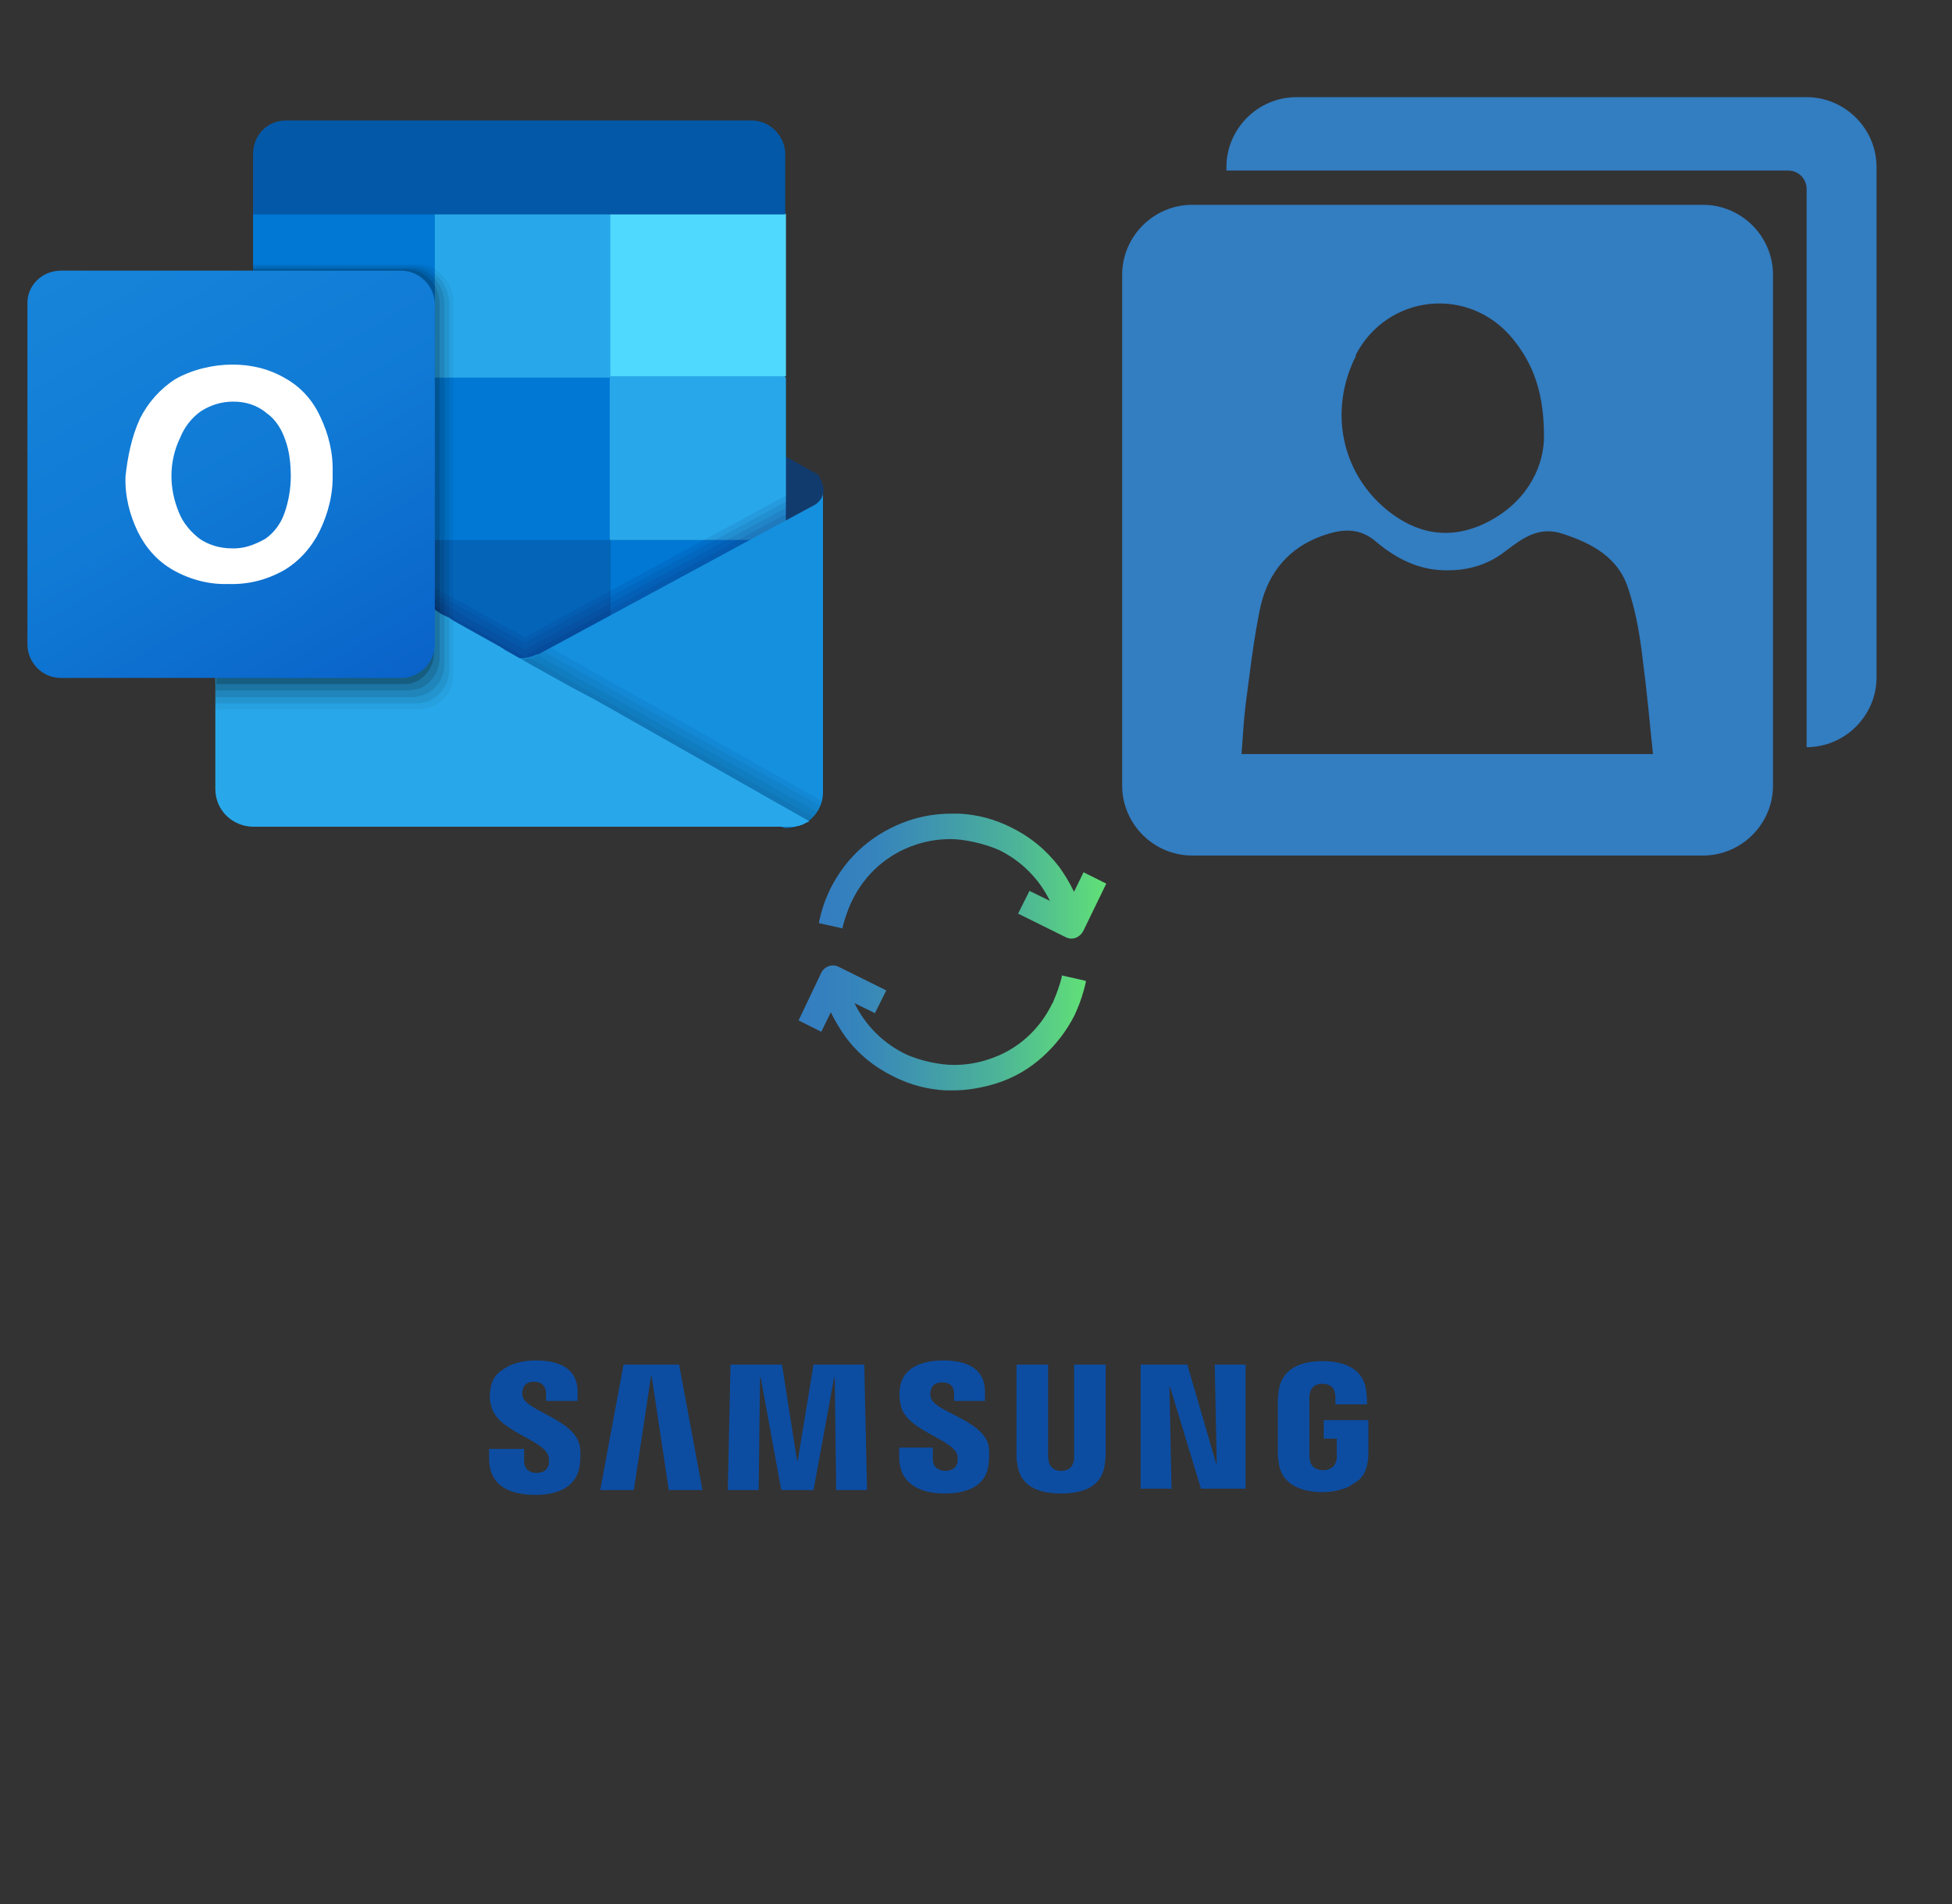
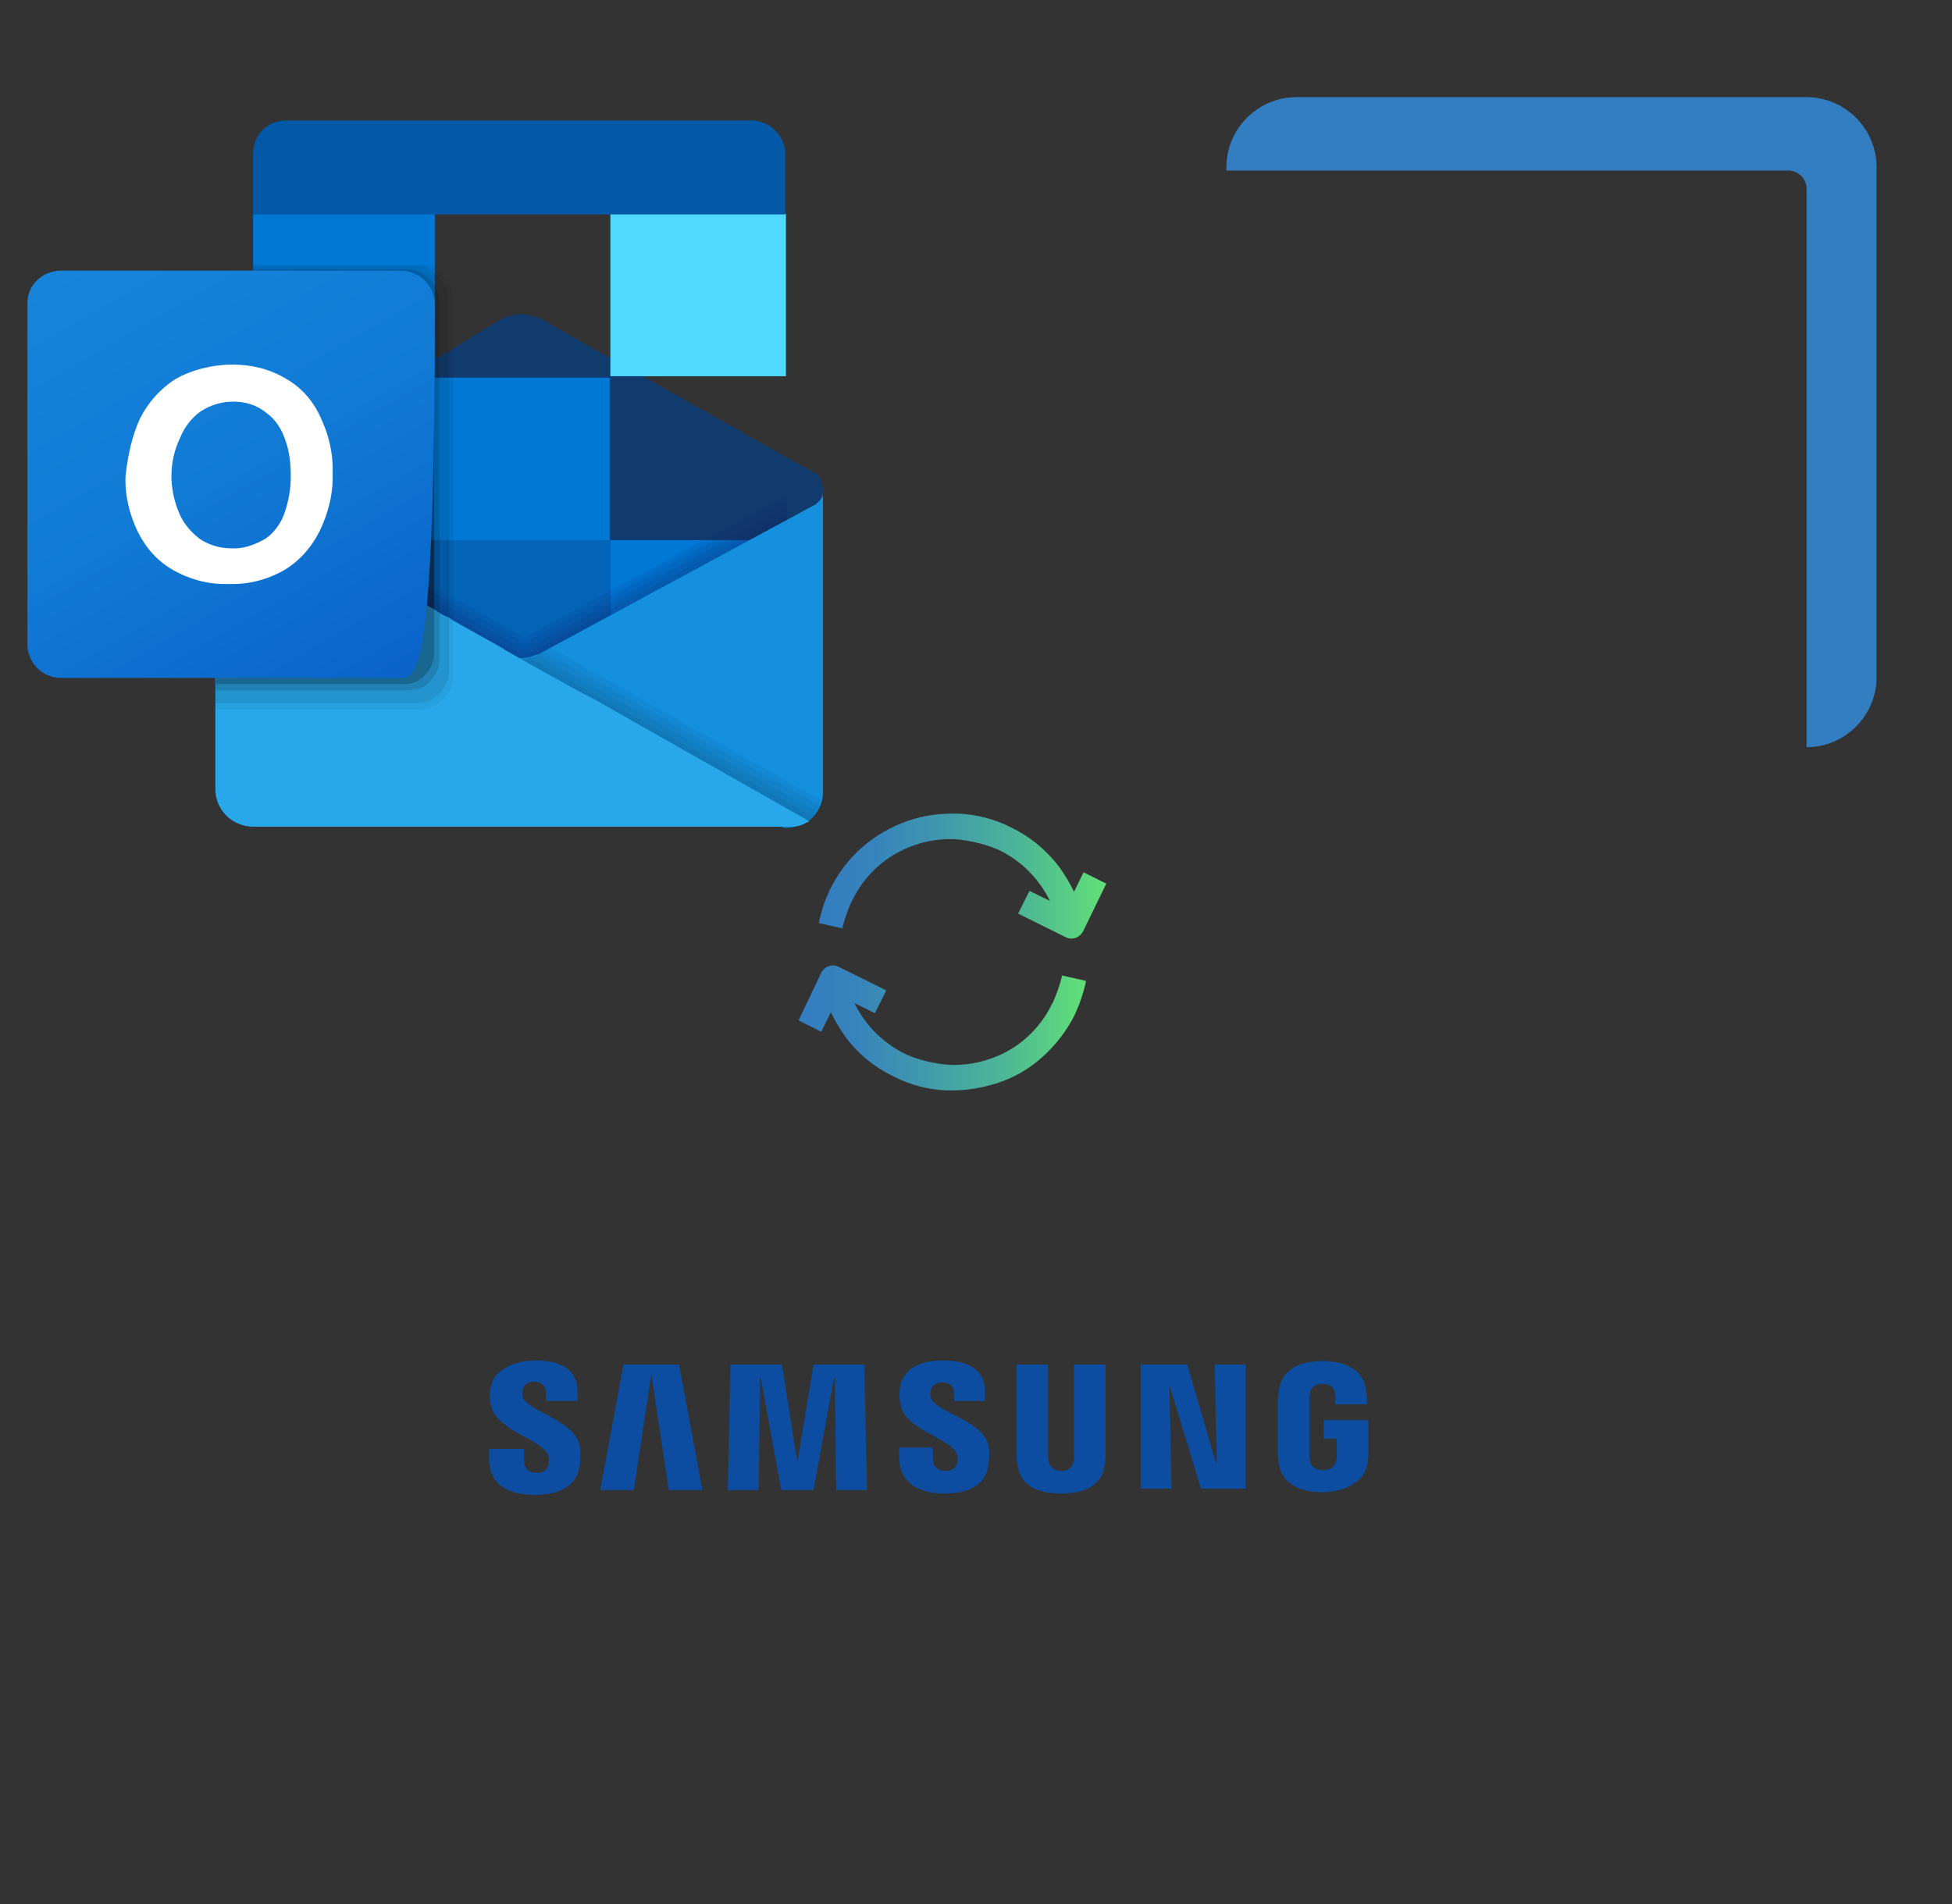
<svg xmlns="http://www.w3.org/2000/svg" xmlns:xlink="http://www.w3.org/1999/xlink" width="1025" height="1000" version="1.1">
  <rect width="100%" height="100%" fill="#333333" stroke="none" />
  <svg x="0" y="0" width="475" height="500" viewBox="0, 0, 131.9, 125.7" xml:space="preserve" id="Layer_1" enable-background="new 0 0 131.9 125.7" version="1.1">
    <g>
      <g>
        <path d="M120.1 65 C120.1 65.1 120.1 65.4 120 65.5 C120 65.6 120 65.6 120 65.7 L120 65.7 C120 65.8 120 65.8 119.9 65.9 C119.9 66 119.8 66.1 119.8 66.1 C119.6 66.5 119.2 66.8 118.9 67 L114.6 69.4 L114.2 69.6 L109.7 72.1 L108.6 72.7 L88.9 84 L88.5 84.2 L81 88.5 L80.1 89 L79.2 89.5 L78.8 89.7 C78.7 89.8 78.4 89.8 78.3 89.9 L78.3 89.9 C77.9 90.1 77.6 90.3 77.2 90.3 L77.2 90.3 C76.7 90.4 76.3 90.4 75.8 90.4 C75 90.4 74.1 90.2 73.3 89.8 C73.2 89.7 73.1 89.7 72.9 89.6 C72.9 89.6 72.8 89.6 72.8 89.5 L67 86.1 L66.2 85.6 L65.6 85.2 L65.5 85.1 L65 84.9 L64.9 84.9 L64.7 84.8 L64.6 84.7 L64.5 84.6 L64.4 85 L64.2 84.9 L64.1 84.8 L64.1 84.8 L63.9 84.7 L63.7 84.6 L63.6 84.6 L63 84.2 L46.4 74.8 L43 72.8 L41.9 72.2 L37.4 69.7 L36.9 69.5 L32.7 67.1 C32.3 66.9 32 66.5 31.8 66.2 C31.8 66.1 31.7 66 31.7 66 L31.4 65 C31.4 64.2 31.9 63.3 32.6 62.9 L32.6 62.9 L32.6 62.9 L36.8 60.5 L37.3 60.3 L56.9 49.3 L58.2 48.6 L63.1 45.9 L63.5 45.7 L63.6 45.7 L63.8 45.6 L64 45.5 L64 45.5 L64.1 45.4 L64.3 45.3 L64.5 45.2 L64.6 45.1 L64.7 45 L64.9 44.9 L65 44.9 L65.5 44.7 L65.6 44.6 L66.2 44.2 L67 43.7 L73 40 C73.2 39.9 73.4 39.8 73.5 39.8 C75 39.1 76.8 39.1 78.5 39.8 C78.7 39.9 78.9 40 79 40 L88.9 45.6 L95 49 L114.5 60 L114.9 60.2 L119.2 62.6 C119.2 62.6 119.2 62.6 119.3 62.6 L119.3 62.6 C119.6 63.3 120.1 64 120.1 65 z" style="fill:#123B6D;" />
-         <polygon points="89,24.6 63.3,24.6 63.3,48.5 89,72.2 114.6,72.2 114.6,48.5" style="fill:#28A8EA;" />
        <path d="M89 72.2 L89 96 L63.3 96 L62.8 95.6 L62.7 95.6 L62.7 95.6 L62.7 95.5 L62.6 95.4 L62.2 95.2 L62.2 95.2 L61.8 94.8 L61.8 94.8 L61.7 94.7 L61.7 94.7 L61.7 94.7 L61.1 94.2 L61.1 94.2 L61 94.1 L61 94 L61 94 L60.9 93.9 L60.7 93.7 L60 93.1 L37.7 75 L36.9 74.3 L36.9 48.5 L63.4 48.5 L64 49 L64.1 49.1 L64.5 49.5 L64.7 49.7 L64.9 49.9 L65.4 50.3 L65.5 50.4 L66.1 50.9 L89 72.2 z" style="fill:#0364B8;" />
        <rect x="37.7" y="72.2" width="25.6" height="23.7" style="fill:#14447D;" />
        <rect x="89" y="72.2" width="25.6" height="23.7" style="fill:#0078D4;" />
        <rect x="89" y="24.6" width="25.6" height="23.7" style="fill:#50D9FF;" />
        <rect x="36.9" y="24.6" width="26.5" height="23.7" style="fill:#0078D4;" />
        <rect x="63.3" y="48.5" width="25.6" height="23.7" style="fill:#0078D4;" />
        <path d="M41.7 11 L109.6 11 C112.3 11 114.5 13.3 114.5 15.9 L114.5 15.9 L114.5 24.7 L114.5 24.7 L36.9 24.7 L36.9 24.7 L36.9 15.9 C36.9 13.1 39 11 41.7 11 L41.7 11 z" style="fill:#0358A7;" />
        <path d="M114.6 65.7 L77 86.1 L76.9 86.2 C76.9 86.2 76.8 86.3 76.7 86.3 C76.6 86.3 76.6 86.4 76.5 86.4 L75.3 85.7 L75.2 85.6 C75.1 85.6 75.1 85.5 75 85.5 L74.9 85.5 L67.4 81.3 L66.7 81 L66.2 80.8 L65.1 80.1 L36.9 64.3 L36.9 93.9 L114.7 93.9 L114.7 65.7 L114.6 65.7 z" enable-background="new    " opacity="0.1" style="fill:#0A2767;" />
        <path d="M114.6 66.6 L77 86.9 L76.9 87 C76.9 87 76.8 87.1 76.7 87.1 C76.6 87.1 76.6 87.2 76.5 87.2 L75.3 86.5 L75.2 86.4 C75.1 86.4 75.1 86.3 75 86.3 L74.9 86.3 L67.4 82.1 L66.8 81.7 L66.3 81.5 L65.1 81 L36.9 65.2 L36.9 94.8 L114.7 94.8 L114.7 66.6 L114.6 66.6 z" enable-background="new    " opacity="0.1" style="fill:#0A2767;" />
        <path d="M114.6 67.5 L77 87.9 L76.9 88 C76.9 88 76.8 88.1 76.7 88.1 C76.6 88.1 76.6 88.2 76.5 88.2 L75.3 87.5 L75.2 87.4 C75.1 87.4 75.1 87.3 75 87.3 L74.9 87.3 L67.4 83.1 L66.8 82.7 L66.3 82.5 L65.2 81.8 L36.9 66.2 L36.9 95.6 L114.7 95.6 L114.7 67.5 L114.6 67.5 z" enable-background="new    " opacity="0.1" style="fill:#0A2767;" />
        <path d="M114.6 68.4 L77 88.8 L76.9 89 C76.9 89 76.8 89.1 76.7 89.1 C76.6 89.1 76.6 89.2 76.5 89.2 L75.3 88.5 L75.2 88.4 C75.1 88.4 75.1 88.3 75 88.3 L74.9 88.3 L67.4 84.1 L66.8 83.7 L66.3 83.5 L65.2 82.8 L36.9 67 L36.9 96.6 L114.7 96.6 L114.7 68.4 L114.6 68.4 z" enable-background="new    " opacity="0.1" style="fill:#0A2767;" />
        <path d="M118.9 67 L118.9 67 L118.9 67 L118.9 67 L78.8 88.7 C78.7 88.8 78.4 88.9 78.2 88.9 L78.2 88.9 C76.7 89.6 74.9 89.6 73.2 88.9 L73.2 88.9 C73 88.8 72.8 88.7 72.6 88.7 L74.6 102.2 L114.5 114.2 C115.7 114.2 116.8 113.8 117.7 113.3 C119.1 112.4 120 110.7 120 109 L120 65 C120.1 65.8 119.6 66.5 118.9 67 z" style="fill:#1490DF;" />
        <path d="M80.3 87.9 L78.8 88.7 C78.7 88.8 78.4 88.9 78.2 88.9 L78.2 88.9 C76.7 89.6 74.9 89.6 73.2 88.9 L73.2 88.9 C73 88.8 72.8 88.7 72.6 88.7 L74.6 102.2 L114.5 114.2 C115.7 114.2 116.8 113.8 117.7 113.3 C118.8 112.6 119.5 111.5 119.8 110.2 L80.3 87.9 z" enable-background="new    " opacity="0.05" />
        <path d="M119.7 111 L79.4 88.5 L78.8 88.7 C78.7 88.8 78.4 88.9 78.2 88.9 L78.2 88.9 C76.7 89.6 74.9 89.6 73.2 88.9 L73.2 88.9 C73 88.8 72.8 88.7 72.6 88.7 L74.6 102.2 L114.5 114.2 C115.7 114.2 116.8 113.8 117.7 113.3 C118.7 112.7 119.3 112 119.7 111 z" enable-background="new    " opacity="0.05" />
        <path d="M119.3 111.9 L78.4 89 L78.3 89.1 L78.3 89.1 C76.8 89.8 75 89.8 73.3 89.1 L73.3 89.1 C73.1 89 72.9 88.9 72.7 88.9 L74.6 102.4 L114.5 114.4 C115.7 114.4 116.8 114 117.7 113.5 C118.4 112.8 118.9 112.4 119.3 111.9 z" enable-background="new    " opacity="0.05" />
        <path d="M118.7 112.6 L77.6 89.6 L77.4 89.5 L77.3 89.4 C76 89.8 74.6 89.6 73.4 89 L73.4 89 C73.2 88.9 73 88.8 72.8 88.8 L74.7 102.3 L114.6 114.3 C115.8 114.3 116.9 113.9 117.8 113.4 C118.2 113.1 118.4 112.8 118.7 112.6 z" enable-background="new    " opacity="0.05" />
        <path d="M118 113.2 C117.9 113.3 117.8 113.3 117.6 113.4 C117.4 113.5 117.4 113.5 117.2 113.6 C117.1 113.7 117 113.7 116.7 113.8 L116.7 113.8 C116.6 113.9 116.3 113.9 116.2 113.9 C116 114 115.8 114 115.6 114 L115.5 114 C115.4 114 115.3 114 115.1 114 C114.9 114 114.7 114 114.5 114 L37 114 C33.9 114 31.4 111.6 31.4 108.5 L31.4 108.5 L31.4 64.7 L32.7 65.4 L32.7 65.4 L32.7 65.4 L36.9 67.7 L44.6 72 L63.5 82.4 L64.1 82.8 L64.2 82.9 L64.6 83.1 L64.8 83.2 L65 83.3 L65.5 83.5 L65.6 83.6 L66.2 84 L73 87.8 C73.1 87.9 73.4 88 73.6 88.2 L75.9 89.5 L77.3 90.3 L77.3 90.3 L83.4 93.7 L85.1 94.6 L86.8 95.5 L87.5 95.9 L88.4 96.4 L118 113.2 z" style="fill:#28A8EA;" />
        <path d="M66.1 37.4 L66.1 92 C66.1 92.6 66 93.2 65.7 93.8 C65.6 94.2 65.5 94.4 65.2 94.7 C65 95.1 64.7 95.3 64.4 95.6 C64.3 95.7 64 95.8 63.9 96 C63.7 96.2 63.3 96.4 63 96.5 C62.4 96.7 61.7 96.9 61.1 96.9 L31.4 96.9 L31.4 93.2 L31.5 93.2 L31.5 65 C31.5 64.2 32 63.3 32.7 62.9 L32.7 62.9 L32.7 62.9 L36.9 60.5 L36.9 32 L61.2 32 C61.9 32 62.7 32.2 63.3 32.6 C65 33.6 66.1 35.5 66.1 37.4 z" enable-background="new    " opacity="0.05" />
        <path d="M65.5 37.6 L65.5 91.1 C65.5 92 65.3 93 64.7 93.8 C64.5 94.2 64.2 94.4 64 94.7 C63.9 94.8 63.6 94.9 63.5 95.1 C63.3 95.2 63.1 95.3 62.9 95.5 C62.8 95.5 62.7 95.6 62.7 95.6 C62 95.9 61.3 96 60.7 96 L31.4 96 L31.4 93.3 L31.5 93.3 L31.5 65 C31.5 64.2 32 63.3 32.7 62.9 L32.7 62.9 L32.7 62.9 L36.9 60.5 L36.9 32.2 L60.5 32.2 C61.6 32.2 62.5 32.6 63.3 33.3 C64.7 34.3 65.4 35.9 65.5 37.6 z" enable-background="new    " opacity="0.075" />
-         <path d="M64.8 37.7 L64.8 90.3 C64.8 91.6 64.3 92.9 63.4 93.7 L63.3 93.8 C62.9 94.2 62.5 94.5 62 94.7 L62 94.7 C61.4 94.9 60.8 95.1 60.1 95.1 L31.4 95.1 L31.4 93.2 L31.5 93.2 L31.5 65 C31.5 64.2 32 63.3 32.7 62.9 L32.7 62.9 L32.7 62.9 L36.9 60.5 L36.9 32.5 L59.9 32.5 C61.3 32.5 62.5 33.1 63.5 34.2 C64.3 35.1 64.8 36.4 64.8 37.7 z" enable-background="new    " opacity="0.1" />
        <path d="M64.1 37.8 L64.1 89.3 C64.1 90.2 63.9 91.1 63.4 91.9 C62.9 92.7 62.2 93.4 61.3 93.8 C61.2 93.8 61.1 93.9 60.9 93.9 C60.4 94 60 94.1 59.4 94.1 L31.4 94.1 L31.4 93.2 L31.5 93.2 L31.5 65 C31.5 64.2 32 63.3 32.7 62.9 L32.7 62.9 L32.7 62.9 L36.9 60.5 L36.9 32.7 L59.2 32.7 C61 32.7 62.5 33.6 63.5 35.2 C63.8 36 64.1 36.8 64.1 37.8 z" enable-background="new    " opacity="0.125" />
        <path d="M63.3 37.8 L63.3 88.4 C63.4 90.5 62 92.6 59.9 93.1 C59.5 93.2 59.2 93.2 58.7 93.2 L31.4 93.2 L31.4 65 C31.4 64.2 31.9 63.3 32.6 62.9 L32.6 62.9 L32.6 62.9 L36.8 60.5 L36.8 32.9 L58.4 32.9 C61.2 32.9 63.3 35.1 63.3 37.8 z" enable-background="new    " opacity="0.2" />
        <linearGradient x1="14.287" y1="-613.52" x2="53.11" y2="-680.763" gradientUnits="userSpaceOnUse" gradientTransform="matrix(1, 0, 0, -1, 0, -584.525)" id="outlook_1_">
          <stop offset="0%" stop-color="#1784D9" />
          <stop offset="50%" stop-color="#107AD5" />
          <stop offset="100%" stop-color="#0A63C9" />
        </linearGradient>
-         <path d="M8.9 32.9 L58.5 32.9 C61.2 32.9 63.4 35.2 63.4 37.8 L63.4 87.4 C63.4 90.1 61.1 92.3 58.5 92.3 L8.9 92.3 C6.1 92.3 4 90 4 87.4 L4 37.8 C3.9 35.1 6.1 32.9 8.9 32.9 z" style="fill:url(#outlook_1_);" />
+         <path d="M8.9 32.9 L58.5 32.9 C61.2 32.9 63.4 35.2 63.4 37.8 C63.4 90.1 61.1 92.3 58.5 92.3 L8.9 92.3 C6.1 92.3 4 90 4 87.4 L4 37.8 C3.9 35.1 6.1 32.9 8.9 32.9 z" style="fill:url(#outlook_1_);" />
        <path d="M20.4 54.5 C21.6 52.1 23.4 50.1 25.6 48.7 C28.1 47.3 31.1 46.6 33.9 46.6 C36.6 46.6 39.2 47.2 41.6 48.6 C43.9 49.9 45.6 51.8 46.7 54.2 C47.9 56.7 48.6 59.5 48.5 62.4 C48.6 65.4 47.9 68.2 46.6 70.9 C45.4 73.3 43.6 75.3 41.4 76.6 C38.9 78 36.2 78.7 33.3 78.6 C30.6 78.7 27.8 78 25.3 76.6 C23 75.3 21.3 73.4 20.1 71 C18.9 68.5 18.2 65.8 18.3 62.9 C18.6 60.1 19.2 57.1 20.4 54.5 z M26.1 68.2 C26.7 69.7 27.8 71 29.1 72 C30.4 72.9 32.1 73.4 33.7 73.4 C35.5 73.5 37.1 72.9 38.7 72 C40 71.1 41 69.7 41.5 68.2 C42.1 66.5 42.4 64.6 42.4 62.9 C42.4 61.1 42.2 59.2 41.6 57.6 C41.1 56.1 40.2 54.6 38.9 53.7 C37.5 52.5 35.8 52 34 52 C32.3 52 30.7 52.5 29.3 53.4 C28 54.3 26.9 55.7 26.3 57.2 C24.6 60.7 24.6 64.6 26.1 68.2 L26.1 68.2 z" style="fill:white;" />
        <rect x="-11.7" y="-20.1" width="164.7" height="164.7" style="fill:none;" />
      </g>
    </g>
  </svg>
  <svg x="550" y="0" width="475" height="500" viewBox="0, 0, 131.9, 125.7" version="1.1">
    <g>
      <g id="Layer_1">
        <g id="e6f81958-2d5b-412e-a3cb-33bdb9bdd74f">
          <g>
-             <path d="M10.9 33.5 L10.9 108 C10.9 113.6 15.5 118.2 21.1 118.2 L95.6 118.2 C101.2 118.2 105.8 113.6 105.8 108 L105.8 33.5 C105.8 27.9 101.2 23.3 95.6 23.3 L21.1 23.3 C15.5 23.3 10.9 27.9 10.9 33.5 z M44.9 45.3 C49.5 36.3 61.5 35 67.9 42.9 C70.9 46.6 72.5 50.9 72.4 57.6 C72.2 62 69.6 67 63.7 69.8 C58.6 72.2 53.8 71.3 49.5 67.8 C42.8 62.3 41 53.2 45 45.3 L45 45.3 z M28.3 103.4 C28.5 101 28.6 98.6 28.9 96.2 C29.5 91.7 30 87.2 30.9 82.7 C32 76.8 35.5 72.7 41.6 71.1 C44 70.5 46.1 70.8 48 72.5 C51 75 54.4 76.7 58.5 76.6 C61.5 76.6 64.4 75.7 66.8 73.8 C69.3 71.9 71.7 70.1 75.2 71.3 C79.5 72.7 83.3 74.8 84.7 79.3 C85.8 82.6 86.4 86.1 86.8 89.6 C87.4 94.1 87.8 98.6 88.3 103.4 C68.1 103.4 48.3 103.4 28.2 103.4 L28.2 103.4 z" style="fill:#337DC1;" />
            <path d="M26.1 17.8 L26.1 18.3 L108 18.3 C109.5 18.3 110.7 19.5 110.7 21 L110.7 102.4 L110.7 102.4 C116.3 102.4 120.9 97.8 120.9 92.2 L120.9 17.8 C120.9 12.2 116.3 7.6 110.7 7.6 L36.3 7.6 C30.7 7.6 26.1 12.2 26.1 17.8 z" style="fill:#337DC1;" />
          </g>
        </g>
      </g>
    </g>
  </svg>
  <svg x="250" y="500" width="475" height="500" viewBox="0, 0, 131.9, 125.7" xml:space="preserve" id="e6f81958-2d5b-412e-a3cb-33bdb9bdd74f" enable-background="new 0 0 131.9 125.7" version="1.1">
    <g>
      <polygon points="108,68 107.9,68 103.7,53.6 96.9,53.6 96.9,71.7 101.4,71.7 101.1,56.9 101.2,56.9 105.7,71.7 112.2,71.7 112.2,53.6 107.7,53.6" style="fill:#0C4DA2;" />
      <polygon points="21.5,53.6 18.1,71.9 23,71.9 25.5,55.3 25.6,55.3 28.1,71.9 33,71.9 29.6,53.6" style="fill:#0C4DA2;" />
      <polygon points="49.2,53.6 46.9,67.6 46.8,67.6 44.6,53.6 37.1,53.6 36.7,71.9 41.2,71.9 41.4,55.5 41.5,55.5 44.5,71.9 49.2,71.9 52.2,55.5 52.3,55.5 52.5,71.9 57,71.9 56.6,53.6" style="fill:#0C4DA2;" />
      <path d="M2.1 57.1 C2 57.9 1.9 58.6 2.2 59.6 C3 63.3 9.5 64.4 10.5 66.8 C10.7 67.3 10.6 67.8 10.6 68.2 C10.4 68.8 10 69.4 8.8 69.4 C7.7 69.4 7 68.7 7 67.7 L7 65.9 L1.9 65.9 L1.9 67.3 C1.9 71.4 5.1 72.6 8.6 72.6 C11.9 72.6 14.6 71.5 15.1 68.4 C15.3 66.8 15.2 65.8 15.1 65.4 C14.3 61.6 7.4 60.4 6.8 58.3 C6.7 57.9 6.7 57.6 6.8 57.3 C6.9 56.7 7.3 56.1 8.5 56.1 C9.6 56.1 10.2 56.8 10.2 57.8 C10.2 58.1 10.2 58.9 10.2 58.9 L14.8 58.9 L14.8 57.6 C14.8 53.6 11.2 53 8.7 53 C7.8 53 6.9 53.1 6.2 53.3 C5.4 53.5 4.9 53.7 4.1 54.2 C2.9 54.9 2.3 55.8 2.1 57.1 z" style="fill:#0C4DA2;" />
      <path d="M66.3 58.4 C66.2 58 66.2 57.7 66.3 57.4 C66.4 56.8 66.8 56.2 68 56.2 C69.1 56.2 69.7 56.8 69.7 57.8 C69.7 58.1 69.7 58.9 69.7 58.9 L74.2 58.9 L74.2 57.6 C74.2 53.6 70.6 53 68.1 53 C64.9 53 62.2 54.1 61.8 57 C61.7 57.8 61.7 58.5 61.9 59.5 C62.7 63.2 69.1 64.3 70.1 66.6 C70.3 67 70.2 67.6 70.2 67.9 C70 68.5 69.6 69.1 68.4 69.1 C67.3 69.1 66.6 68.4 66.6 67.5 L66.6 65.7 L61.7 65.7 L61.7 67.1 C61.7 71.1 64.9 72.4 68.3 72.4 C71.6 72.4 74.3 71.3 74.7 68.3 C74.9 66.7 74.8 65.7 74.7 65.3 C73.7 61.6 66.8 60.5 66.3 58.4 z" style="fill:#0C4DA2;" />
      <path d="M91.8 53.6 L87.2 53.6 L87.2 67.1 C87.2 67.3 87.2 67.6 87.1 67.8 C87 68.3 86.6 69.1 85.3 69.1 C84 69.1 83.6 68.2 83.5 67.8 C83.5 67.6 83.4 67.3 83.4 67.1 L83.4 53.6 L78.8 53.6 L78.8 66.7 C78.8 67 78.8 67.7 78.9 67.9 C79.2 71.3 81.9 72.4 85.3 72.4 C88.7 72.4 91.4 71.3 91.7 67.9 C91.7 67.7 91.8 67 91.8 66.7 L91.8 53.6 z" style="fill:#0C4DA2;" />
      <path d="M130 67.8 C130.1 67.2 130.1 66.9 130.1 66.6 L130.1 61.7 L123.6 61.7 L123.6 64.4 L125.5 64.4 L125.5 67 C125.5 67.2 125.5 67.5 125.4 67.7 C125.3 68.2 124.8 69 123.5 69 C122.2 69 121.7 68.2 121.6 67.7 C121.6 67.5 121.5 67.2 121.5 67 L121.5 58.6 C121.5 58.3 121.5 58 121.6 57.7 C121.7 57.2 122.1 56.4 123.4 56.4 C124.8 56.4 125.2 57.3 125.2 57.7 C125.3 58 125.3 58.4 125.3 58.4 L125.3 59.4 L129.9 59.4 L129.9 58.8 C129.9 58.8 129.9 58.2 129.8 57.6 C129.5 54.2 126.6 53.1 123.4 53.1 C120.2 53.1 117.4 54.2 117 57.6 C117 57.9 116.9 58.5 116.9 58.8 L116.9 66.5 C116.9 66.8 116.9 67.1 117 67.7 C117.3 71 120.2 72.2 123.4 72.2 C124.3 72.2 125.1 72.1 125.8 71.9 C126.9 71.6 127.2 71.5 128 70.9 C129.2 70.3 129.8 69.2 130 67.8 z" style="fill:#0C4DA2;" />
    </g>
  </svg>
  <svg x="350" y="350" width="300" height="300" viewBox="0, 0, 68, 125.7" version="1.1">
    <defs>
      <linearGradient x1="4.5" y1="46.1" x2="67.8" y2="46.1" gradientUnits="userSpaceOnUse" id="linear-gradient">
        <stop offset="0%" stop-color="#337DC1" />
        <stop offset="20%" stop-color="#3684BC" />
        <stop offset="40%" stop-color="#3F96AE" />
        <stop offset="70%" stop-color="#4DB597" />
        <stop offset="100%" stop-color="#61E077" />
        <stop offset="100%" stop-color="#63E474" />
      </linearGradient>
      <linearGradient x1="0.2" y1="79.7" x2="63.5" y2="79.7" xlink:href="#linear-gradient" id="linear-gradient-2" />
    </defs>
    <g>
      <g id="Layer_1">
        <g>
          <path d="M9.9 57.7 L9.9 57.3 C10.4 55.4 11 53.7 11.7 52.1 C11.8 51.9 11.9 51.7 12 51.5 C14.8 45.7 19.8 41.3 25.8 39.3 C28.4 38.4 31 38 33.7 38 C36.4 38 40.9 38.9 44.3 40.4 C49.2 42.8 53.1 46.7 55.5 51.6 L51 49.4 L48.5 54.4 L59 59.6 C59.4 59.8 59.8 59.9 60.2 59.9 C61.3 59.9 62.2 59.3 62.8 58.3 L67.9 47.8 L62.9 45.3 L60.8 49.6 C59.9 47.7 58.8 45.9 57.6 44.2 C54.7 40.4 51.2 37.5 46.9 35.4 C43.3 33.6 39.5 32.6 35.5 32.4 C35 32.4 34.4 32.4 33.9 32.4 C30.6 32.4 27.4 32.9 24.2 34 C20.5 35.3 17.2 37.2 14.3 39.7 C11.3 42.3 8.9 45.5 7.1 49.1 C7 49.4 6.9 49.6 6.8 49.8 C5.8 51.9 5.2 54 4.7 56.2 L4.7 56.5 C4.7 56.5 10.1 57.7 10.1 57.7 z" style="fill:url(#linear-gradient);" />
          <path d="M58.1 68 L58.1 68.4 C57.6 70.3 57 72 56.3 73.6 C56.3 73.8 56.1 74 56 74.2 C53.2 80 48.3 84.4 42.2 86.4 C39.6 87.3 37 87.7 34.3 87.7 C31.6 87.7 27.1 86.9 23.7 85.3 C18.8 82.9 14.9 79 12.5 74.1 L17 76.3 L19.5 71.3 L9 66.1 C7.6 65.4 5.9 66 5.2 67.4 L0.2 77.9 L5.2 80.4 L7.3 76.1 C8.2 78 9.3 79.8 10.5 81.5 C13.3 85.3 16.9 88.2 21.2 90.3 C24.8 92.1 28.6 93.1 32.6 93.3 C33.1 93.3 33.7 93.3 34.2 93.3 C37.5 93.3 40.7 92.7 43.9 91.7 C47.6 90.5 50.9 88.6 53.8 86 C56.8 83.3 59.2 80.2 61 76.6 C61.1 76.3 61.2 76.1 61.3 75.9 C62.2 73.9 62.9 71.7 63.4 69.5 L63.4 69.2 C63.4 69.2 58.1 68 58.1 68 z" style="fill:url(#linear-gradient-2);" />
        </g>
      </g>
    </g>
  </svg>
</svg>